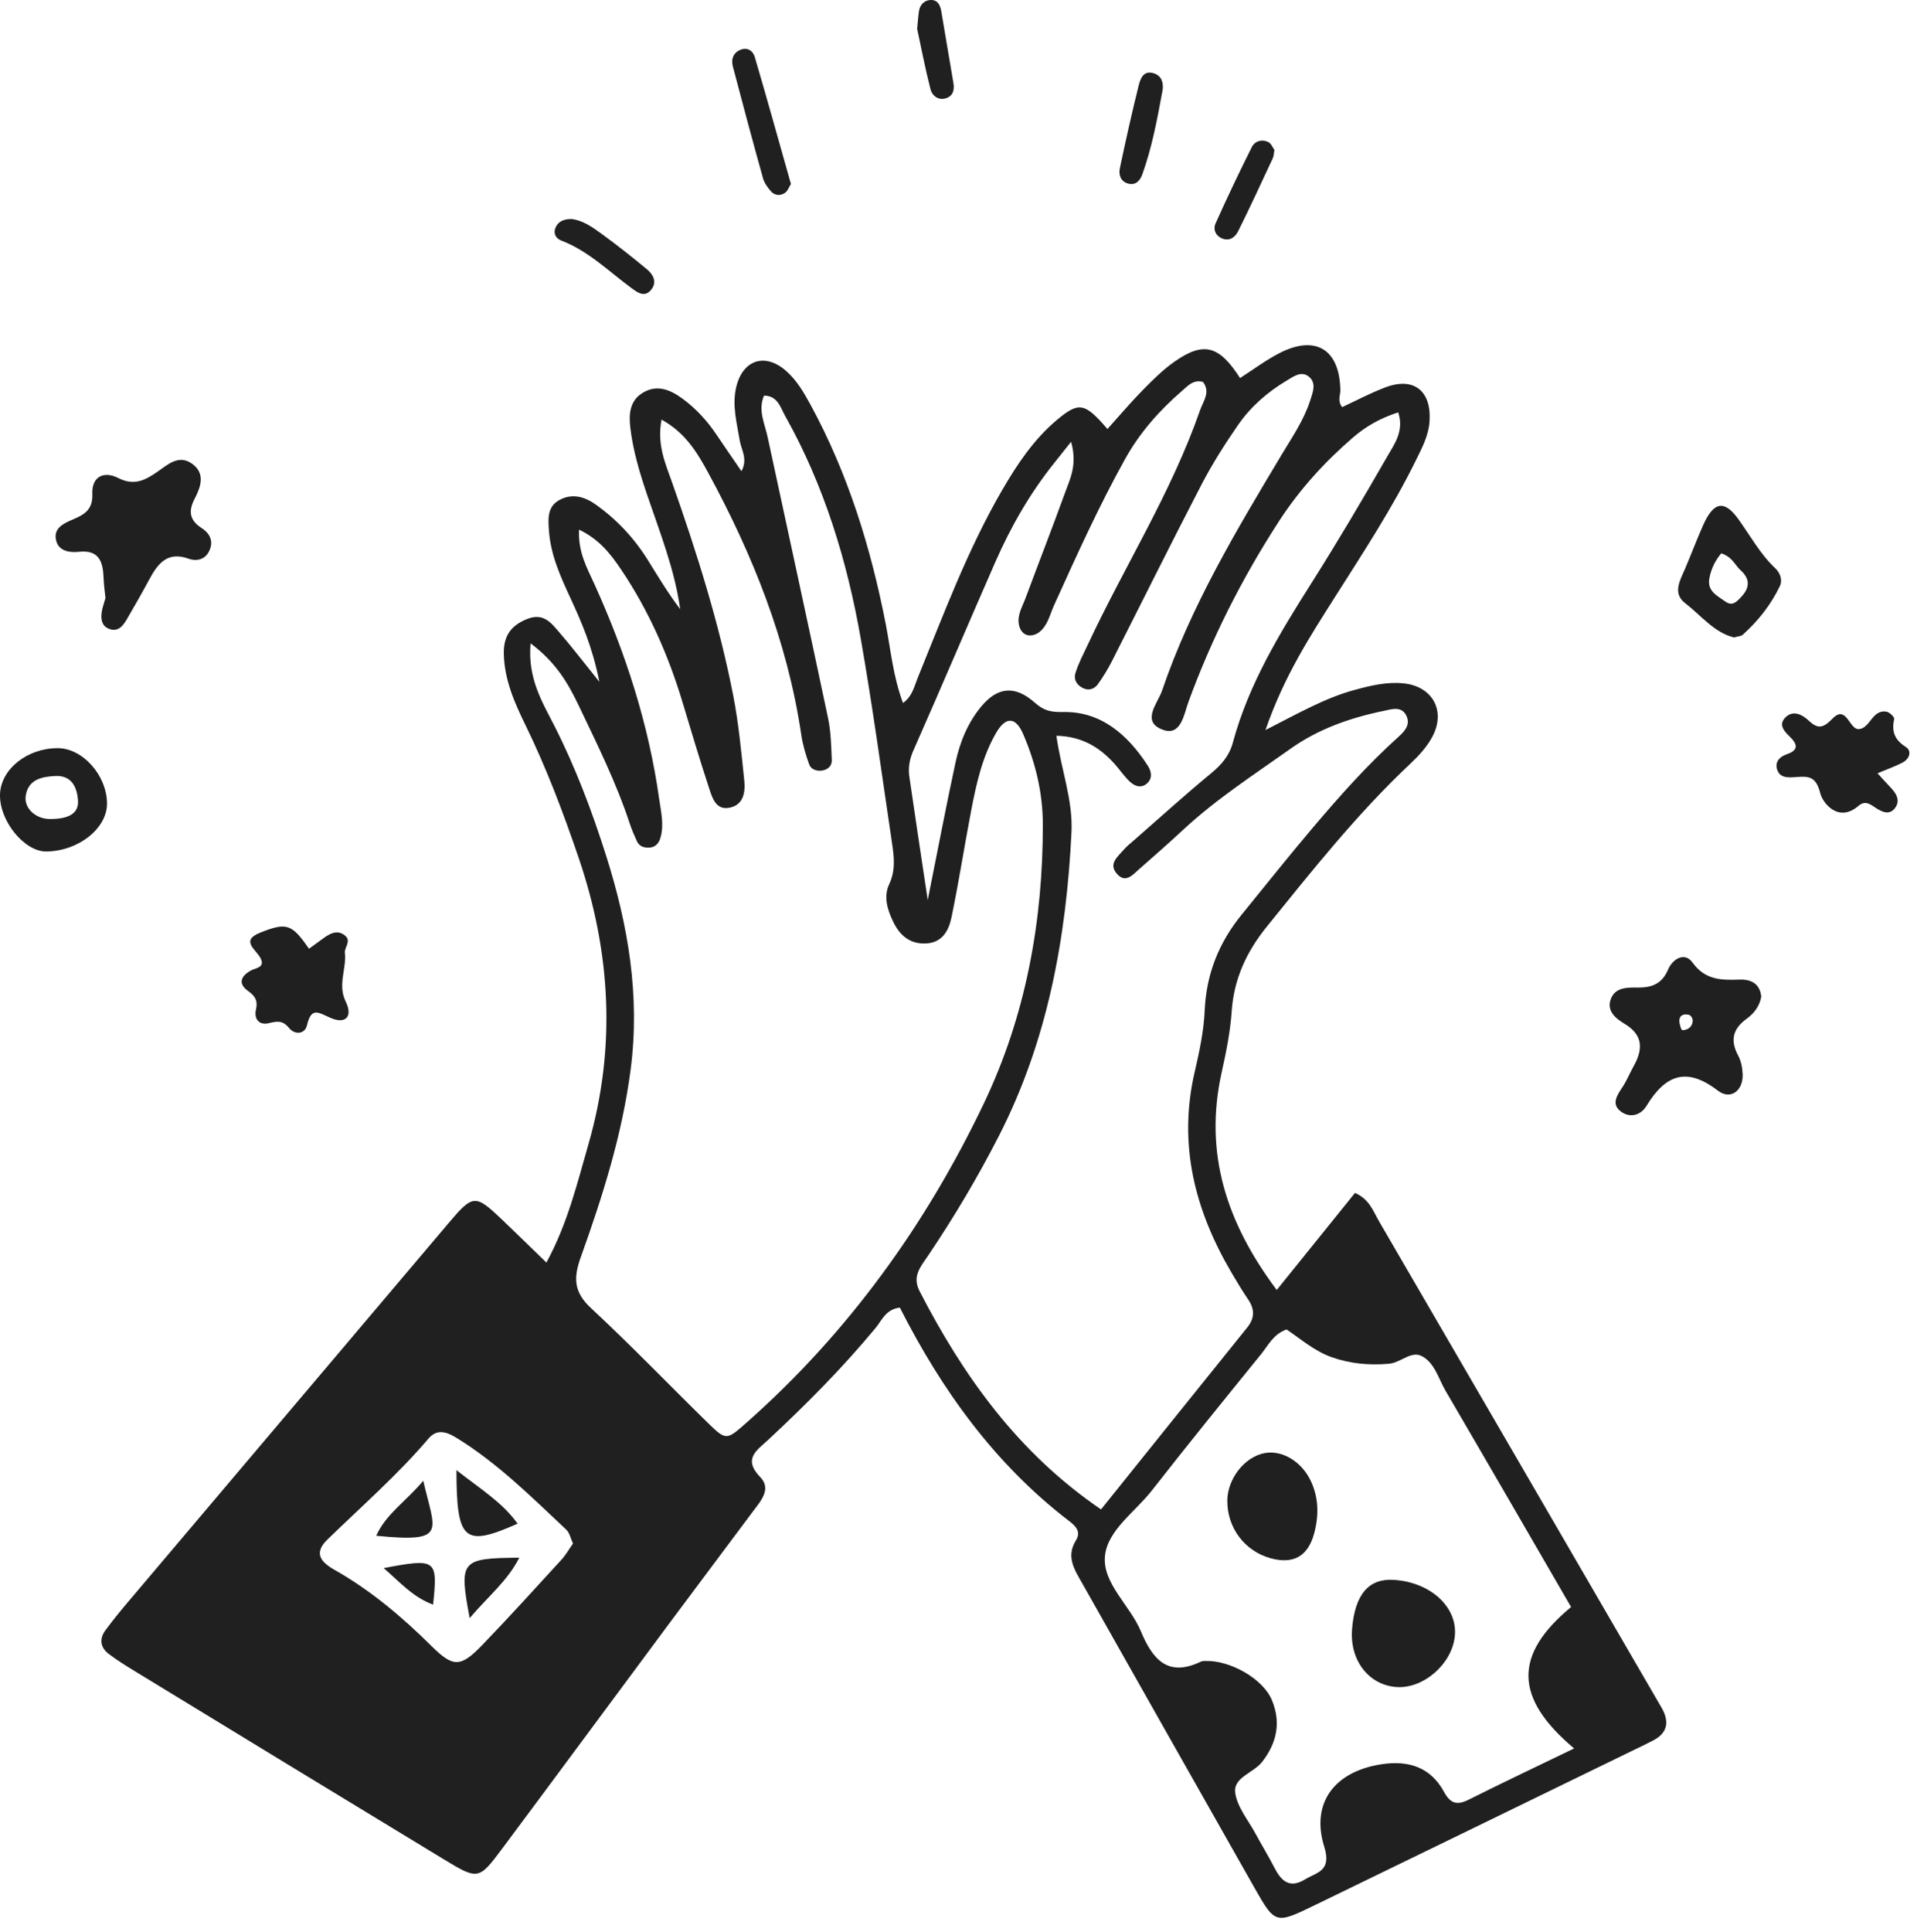
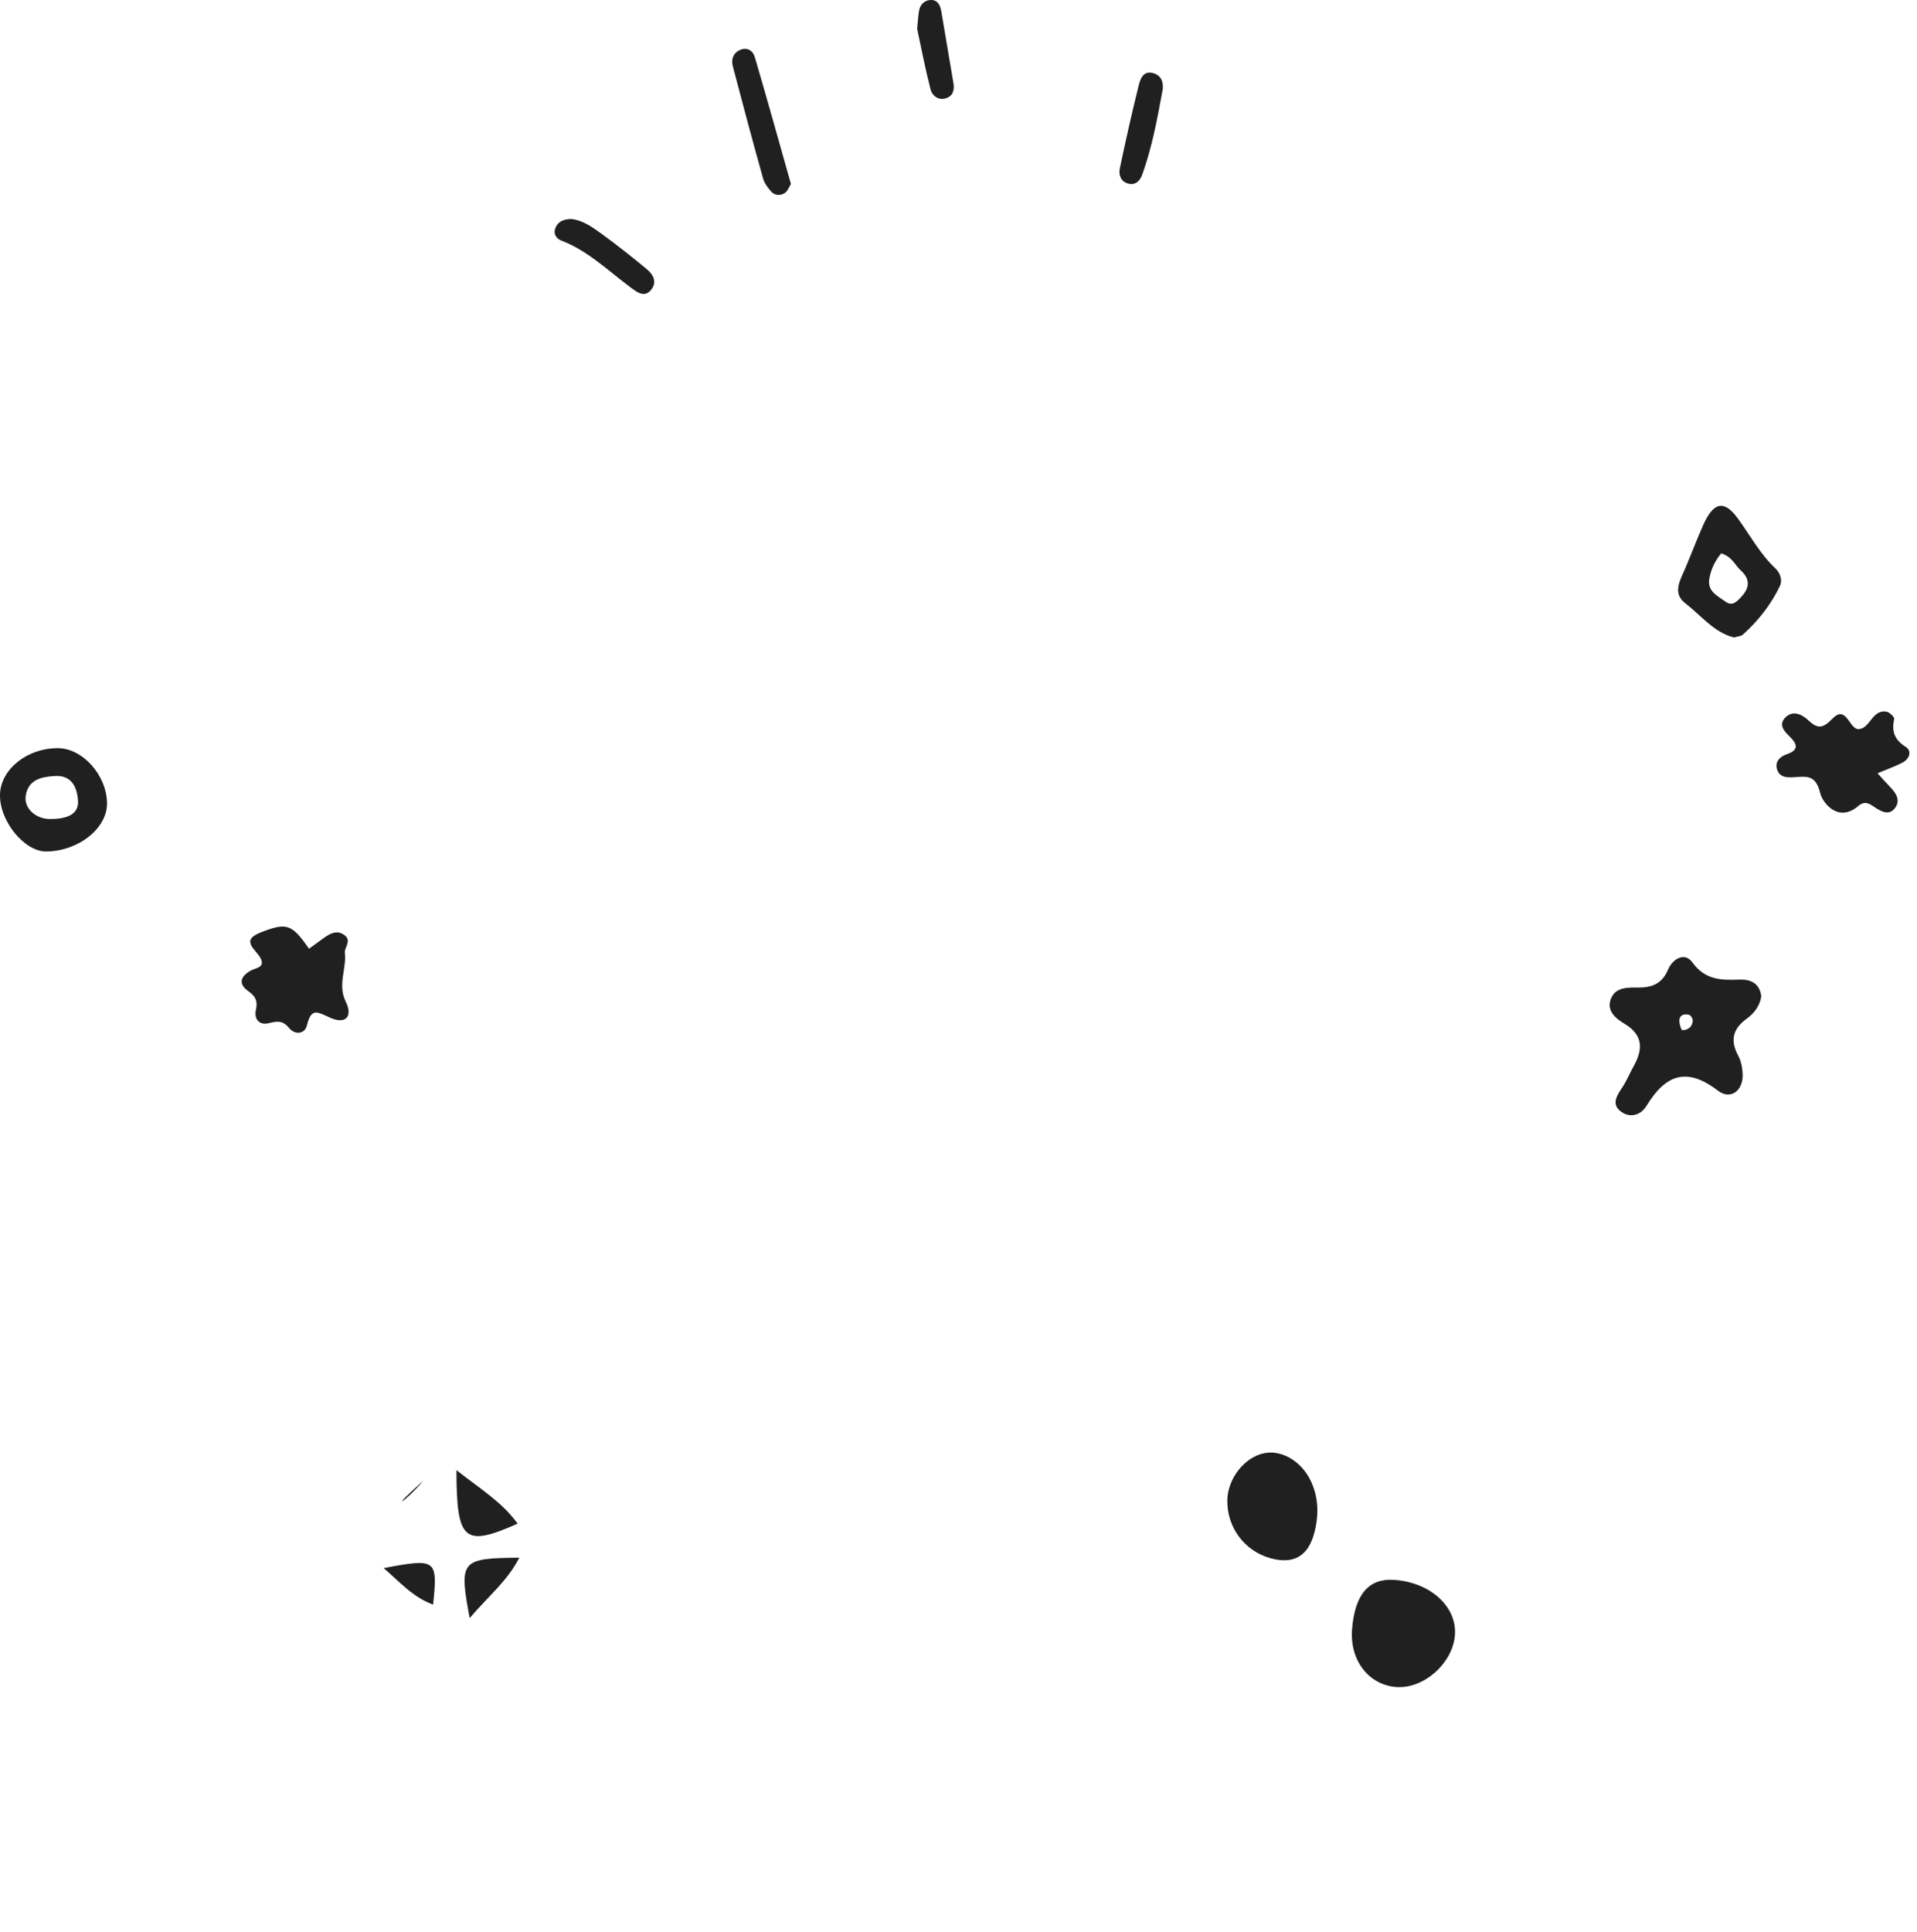
<svg xmlns="http://www.w3.org/2000/svg" width="133" height="134" viewBox="0 0 133 134" fill="none">
-   <path d="M87.819 50.627C90.165 49.429 91.951 48.413 93.941 47.868C95.079 47.555 96.217 47.28 97.388 47.401C99.403 47.612 100.33 49.322 99.37 51.112C98.998 51.808 98.429 52.428 97.846 52.976C94.165 56.436 91.042 60.38 87.878 64.29C86.484 66.016 85.607 67.901 85.453 70.154C85.356 71.578 85.065 72.999 84.755 74.399C83.522 79.966 85.073 84.796 88.579 89.478C90.502 87.091 92.272 84.898 94.008 82.746C95.022 83.191 95.271 84.016 95.667 84.696C101.992 95.565 108.303 106.44 114.617 117.314C114.843 117.703 115.072 118.088 115.294 118.479C115.822 119.421 115.709 120.198 114.692 120.726C114.215 120.974 113.727 121.206 113.241 121.441C105.894 125.017 98.548 128.596 91.195 132.162C88.501 133.47 88.469 133.47 87.042 130.959C83.05 123.93 79.08 116.888 75.099 109.852C74.568 108.91 73.934 107.993 74.644 106.855C75.026 106.24 74.625 105.849 74.185 105.512C69.012 101.553 65.325 96.401 62.431 90.7C61.452 90.819 61.191 91.576 60.756 92.102C58.461 94.877 55.929 97.424 53.294 99.875C52.52 100.595 51.514 101.186 52.746 102.459C53.55 103.287 52.77 104.126 52.236 104.843C50.305 107.438 48.355 110.019 46.427 112.616C42.57 117.808 38.73 123.013 34.862 128.2C33.214 130.411 33.179 130.417 30.762 128.952C23.621 124.621 16.489 120.27 9.356 115.92C8.744 115.545 8.129 115.165 7.557 114.733C6.964 114.288 6.866 113.692 7.311 113.085C7.792 112.435 8.301 111.807 8.822 111.189C16.25 102.408 23.68 93.629 31.11 84.853C32.823 82.83 32.969 82.819 34.867 84.631C35.833 85.551 36.785 86.487 37.91 87.577C39.393 84.839 40.048 82.067 40.828 79.361C42.754 72.678 42.381 66.049 40.143 59.487C39.069 56.339 37.899 53.24 36.434 50.249C35.687 48.723 35.005 47.156 34.954 45.389C34.919 44.143 35.42 43.388 36.591 42.929C37.734 42.479 38.263 43.24 38.837 43.9C39.655 44.842 40.407 45.834 41.586 47.296C41.092 44.839 40.342 43.14 39.56 41.449C38.88 39.979 38.214 38.506 38.09 36.856C38.031 36.036 37.942 35.173 38.786 34.698C39.657 34.207 40.523 34.428 41.311 34.984C42.799 36.033 44.016 37.344 44.973 38.889C45.677 40.025 46.365 41.168 47.19 42.252C46.807 39.488 45.78 36.926 44.898 34.326C44.377 32.791 43.913 31.246 43.727 29.633C43.622 28.708 43.695 27.788 44.593 27.246C45.585 26.647 46.494 27.028 47.336 27.642C48.288 28.338 49.073 29.196 49.728 30.178C50.267 30.987 50.826 31.782 51.443 32.686C51.899 31.831 51.433 31.213 51.325 30.569C51.12 29.331 50.775 28.098 51.082 26.833C51.535 24.962 53.067 24.455 54.513 25.706C55.271 26.361 55.77 27.222 56.244 28.093C58.842 32.875 60.422 37.999 61.458 43.318C61.8 45.074 61.949 46.873 62.65 48.763C63.31 48.28 63.424 47.62 63.669 47.021C65.468 42.617 67.121 38.145 69.519 34.013C70.558 32.222 71.709 30.493 73.308 29.145C74.859 27.839 75.258 27.928 76.834 29.757C77.659 28.843 78.446 27.91 79.301 27.041C79.992 26.337 80.704 25.631 81.508 25.07C83.517 23.672 84.588 23.966 86.033 26.224C86.937 25.647 87.8 24.994 88.749 24.503C91.274 23.195 92.954 24.233 92.992 27.079C92.997 27.421 92.779 27.769 93.11 28.244C94.097 27.788 95.095 27.252 96.144 26.86C98.084 26.14 99.3 27.103 99.184 29.177C99.127 30.197 98.656 31.073 98.221 31.955C96.592 35.267 94.564 38.344 92.593 41.454C90.864 44.184 89.097 46.892 87.805 50.619L87.819 50.627ZM36.812 44.62C36.591 47.067 37.637 48.712 38.465 50.349C39.935 53.248 41.076 56.272 42.05 59.346C43.579 64.171 44.423 69.075 43.751 74.205C43.163 78.703 41.815 82.967 40.299 87.188C39.773 88.647 39.806 89.621 41.003 90.735C43.768 93.302 46.384 96.029 49.081 98.667C50.386 99.943 50.402 99.913 51.826 98.651C58.852 92.434 64.238 84.958 68.257 76.543C71.159 70.466 72.359 63.934 72.351 57.191C72.351 55.002 71.844 52.906 70.984 50.913C70.458 49.699 69.767 49.691 69.098 50.856C68.146 52.512 67.736 54.365 67.38 56.221C66.908 58.688 66.523 61.175 66.013 63.635C65.83 64.514 65.403 65.366 64.29 65.439C63.149 65.512 62.431 64.897 61.967 63.931C61.568 63.103 61.285 62.197 61.692 61.334C62.151 60.361 62.027 59.4 61.881 58.429C61.182 53.723 60.543 49.006 59.723 44.321C58.774 38.9 57.18 33.67 54.467 28.837C54.138 28.252 53.952 27.446 53.005 27.443C52.574 28.454 53.056 29.377 53.258 30.315C54.656 36.81 56.074 43.299 57.447 49.796C57.649 50.751 57.668 51.752 57.709 52.733C57.725 53.111 57.442 53.389 57.042 53.448C56.662 53.502 56.269 53.378 56.142 53.025C55.899 52.353 55.691 51.654 55.589 50.95C54.629 44.467 52.231 38.493 49.127 32.778C48.374 31.391 47.544 30.008 45.898 29.107C45.561 30.847 46.173 32.168 46.64 33.492C48.342 38.326 49.885 43.205 50.869 48.237C51.246 50.171 51.427 52.145 51.635 54.109C51.721 54.937 51.6 55.84 50.597 56.029C49.666 56.204 49.415 55.344 49.2 54.683C48.555 52.722 47.964 50.743 47.371 48.766C46.384 45.475 45.014 42.363 43.093 39.507C42.365 38.423 41.567 37.403 40.175 36.737C40.097 38.318 40.739 39.41 41.249 40.535C43.409 45.306 45.008 50.244 45.736 55.441C45.861 56.32 46.084 57.216 45.82 58.114C45.712 58.486 45.48 58.756 45.087 58.791C44.722 58.821 44.361 58.731 44.188 58.351C44.002 57.944 43.824 57.531 43.684 57.105C42.751 54.281 41.432 51.625 40.156 48.952C39.431 47.431 38.595 45.958 36.804 44.618L36.812 44.62ZM76.394 104.692C79.792 100.463 83.153 96.269 86.527 92.086C87.058 91.428 87.058 90.81 86.591 90.128C86.187 89.535 85.817 88.917 85.453 88.297C82.899 83.963 81.721 79.386 82.886 74.356C83.209 72.961 83.517 71.534 83.579 70.11C83.689 67.575 84.558 65.391 86.141 63.449C87.786 61.429 89.407 59.387 91.093 57.399C92.954 55.206 94.863 53.057 97.008 51.126C97.401 50.77 97.841 50.328 97.614 49.739C97.299 48.928 96.565 49.192 95.985 49.313C93.677 49.788 91.462 50.565 89.537 51.935C86.988 53.745 84.35 55.447 82.05 57.591C81.063 58.51 80.046 59.395 79.034 60.288C78.573 60.695 78.074 61.31 77.465 60.582C76.904 59.91 77.537 59.438 77.931 58.977C78.163 58.705 78.449 58.481 78.722 58.243C80.48 56.706 82.212 55.136 84.013 53.65C84.736 53.054 85.289 52.426 85.534 51.511C86.627 47.463 88.773 43.941 90.99 40.44C92.816 37.557 94.553 34.614 96.252 31.656C96.746 30.798 97.434 29.889 97.008 28.603C95.756 29.007 94.758 29.579 93.874 30.342C91.891 32.052 90.154 33.964 88.719 36.179C86.168 40.119 84.07 44.27 82.457 48.677C82.147 49.521 81.947 51.061 80.709 50.63C79.118 50.074 80.323 48.785 80.623 47.906C82.605 42.083 85.747 36.837 88.887 31.594C89.623 30.361 90.448 29.174 90.896 27.791C91.09 27.195 91.373 26.507 90.734 26.073C90.238 25.736 89.709 26.135 89.248 26.413C87.921 27.208 86.764 28.22 85.89 29.487C84.973 30.814 84.099 32.187 83.358 33.617C81.246 37.681 79.215 41.786 77.141 45.869C76.858 46.425 76.529 46.962 76.165 47.466C75.952 47.76 75.593 47.914 75.213 47.763C74.738 47.574 74.471 47.156 74.611 46.697C74.819 46.018 75.164 45.376 75.466 44.726C78.012 39.278 81.273 34.172 83.258 28.457C83.479 27.823 84.002 27.2 83.463 26.494C82.797 26.308 82.416 26.761 82.025 27.098C80.453 28.457 79.088 29.989 78.066 31.826C76.227 35.127 74.679 38.566 73.122 42.002C72.828 42.649 72.691 43.399 72.087 43.86C71.895 44.006 71.588 44.108 71.356 44.07C70.978 44.011 70.76 43.695 70.69 43.318C70.568 42.654 70.924 42.096 71.14 41.516C72.049 39.075 72.996 36.648 73.883 34.202C74.239 33.22 74.762 32.244 74.312 30.642C73.821 31.259 73.508 31.661 73.187 32.058C71.485 34.172 70.142 36.508 69.055 38.984C67.143 43.339 65.29 47.719 63.364 52.07C63.092 52.685 63.003 53.267 63.092 53.89C63.475 56.541 63.88 59.19 64.365 62.432C65.082 58.853 65.651 55.865 66.291 52.895C66.596 51.482 67.14 50.133 68.076 49.009C69.212 47.641 70.417 47.528 71.777 48.725C72.408 49.281 72.845 49.405 73.778 49.389C76.386 49.338 78.255 50.972 79.633 53.114C79.876 53.489 79.989 53.977 79.576 54.343C79.158 54.713 78.711 54.521 78.379 54.211C77.988 53.844 77.689 53.386 77.327 52.984C76.291 51.83 75.059 51.077 73.292 51.034C73.608 53.343 74.449 55.482 74.339 57.731C73.977 65.064 72.686 72.184 69.303 78.792C67.828 81.673 66.175 84.453 64.362 87.137C63.866 87.871 63.267 88.531 63.804 89.57C66.852 95.471 70.62 100.76 76.386 104.698L76.394 104.692ZM109.001 111.47C106.062 106.399 103.187 101.426 100.29 96.469C99.799 95.627 99.537 94.532 98.647 94.066C97.898 93.672 97.183 94.524 96.371 94.594C95.001 94.713 93.693 94.597 92.396 94.141C91.198 93.718 90.251 92.882 89.262 92.216C88.342 92.542 87.986 93.321 87.49 93.936C84.941 97.076 82.395 100.215 79.906 103.398C78.749 104.876 76.847 106.14 76.664 107.912C76.467 109.814 78.392 111.34 79.148 113.142C79.968 115.1 81.014 116.368 83.331 115.251C83.409 115.213 83.506 115.216 83.595 115.211C85.321 115.141 87.624 116.432 88.245 117.929C88.884 119.469 88.595 120.896 87.56 122.218C86.961 122.981 85.561 123.288 85.696 124.337C85.823 125.335 86.602 126.255 87.112 127.199C87.538 127.989 88.01 128.755 88.42 129.554C88.892 130.476 89.472 131.013 90.532 130.368C91.379 129.853 92.404 129.804 91.872 128.086C90.92 125.014 92.636 122.868 95.837 122.377C97.712 122.088 99.251 122.571 100.185 124.292C100.632 125.114 101.088 125.238 101.9 124.831C104.292 123.631 106.714 122.487 109.212 121.279C105.064 117.794 104.983 114.793 109.001 111.47ZM39.754 107.063C39.593 106.718 39.52 106.321 39.285 106.1C36.868 103.832 34.517 101.483 31.669 99.732C31.019 99.333 30.328 99.079 29.735 99.778C27.58 102.313 25.072 104.493 22.698 106.807C21.746 107.734 22.264 108.355 23.197 108.883C25.711 110.307 27.898 112.152 29.942 114.18C31.442 115.664 31.949 115.672 33.462 114.102C35.326 112.166 37.136 110.173 38.951 108.19C39.247 107.867 39.468 107.473 39.757 107.063H39.754Z" fill="#202020" />
  <path d="M122.198 69.11C122.085 69.803 121.686 70.299 121.176 70.669C120.213 71.367 120.027 72.168 120.593 73.22C120.798 73.6 120.887 74.078 120.903 74.515C120.949 75.645 120.067 76.333 119.183 75.65C116.99 73.965 115.534 74.574 114.234 76.705C113.805 77.409 113.015 77.576 112.386 77.045C111.785 76.535 112.219 75.933 112.575 75.391C112.869 74.946 113.068 74.442 113.33 73.975C113.985 72.805 114.029 71.807 112.71 71.014C112.108 70.653 111.439 70.129 111.76 69.288C112.068 68.479 112.904 68.492 113.613 68.503C114.598 68.514 115.31 68.247 115.73 67.252C116.046 66.507 116.882 66.011 117.419 66.758C118.312 67.999 119.439 67.993 120.701 67.95C121.494 67.923 122.096 68.239 122.193 69.11H122.198ZM117.157 70.383C116.658 70.296 116.518 70.542 116.513 70.793C116.507 71.025 116.642 71.456 116.718 71.456C117.071 71.456 117.384 71.254 117.435 70.874C117.473 70.604 117.276 70.412 117.157 70.383Z" fill="#202020" />
-   <path d="M7.317 41.476C7.282 41.125 7.204 40.597 7.185 40.065C7.144 38.949 6.858 38.123 5.472 38.274C4.827 38.344 4.094 38.226 3.905 37.527C3.662 36.632 4.423 36.297 5.097 36.014C5.874 35.685 6.451 35.327 6.405 34.275C6.351 33.056 7.204 32.648 8.204 33.158C9.294 33.714 10.052 33.325 10.907 32.735C11.621 32.241 12.393 31.497 13.326 32.166C14.264 32.834 13.93 33.778 13.507 34.59C13.053 35.459 13.151 36.087 13.995 36.632C14.572 37.004 14.844 37.565 14.502 38.247C14.21 38.827 13.612 38.943 13.113 38.763C11.646 38.223 10.971 39.057 10.375 40.16C9.866 41.106 9.334 42.042 8.792 42.967C8.512 43.447 8.15 43.884 7.508 43.593C7.026 43.375 6.996 42.903 7.058 42.444C7.096 42.18 7.195 41.923 7.317 41.481V41.476Z" fill="#202020" />
  <path d="M130.26 53.637C130.664 54.077 130.899 54.343 131.147 54.6C131.549 55.012 131.864 55.506 131.492 56.026C131.082 56.601 130.54 56.307 130.076 55.999C129.699 55.749 129.388 55.511 128.916 55.916C127.56 57.073 126.462 55.733 126.281 55.004C125.987 53.818 125.445 53.842 124.609 53.901C124.059 53.939 123.452 53.987 123.28 53.321C123.153 52.839 123.476 52.483 123.959 52.321C124.639 52.091 124.812 51.746 124.253 51.18C123.884 50.805 123.355 50.349 123.822 49.818C124.348 49.219 125.011 49.537 125.488 49.985C126.152 50.611 126.505 50.487 127.153 49.831C128.115 48.855 128.296 50.627 128.97 50.573C129.761 50.511 129.893 49.187 130.888 49.365C131.098 49.403 131.446 49.742 131.417 49.874C131.228 50.735 131.438 51.312 132.223 51.811C132.663 52.091 132.482 52.636 132.007 52.89C131.538 53.138 131.031 53.313 130.265 53.637H130.26Z" fill="#202020" />
  <path d="M21.441 65.806C21.795 65.547 22.148 65.288 22.501 65.035C22.96 64.708 23.462 64.484 23.952 64.908C24.389 65.285 23.885 65.73 23.925 66.081C24.055 67.208 23.407 68.298 23.985 69.474C24.497 70.515 23.979 71.065 22.925 70.601C22.07 70.224 21.598 69.838 21.298 71.117C21.155 71.726 20.468 71.818 20.042 71.292C19.616 70.763 19.211 70.833 18.647 70.971C17.962 71.138 17.617 70.661 17.755 70.051C17.897 69.423 17.725 69.107 17.221 68.746C16.525 68.247 16.665 67.737 17.396 67.324C17.719 67.141 18.399 67.127 18.089 66.486C17.79 65.865 16.638 65.258 18.046 64.695C19.907 63.948 20.252 64.104 21.439 65.809L21.441 65.806Z" fill="#202020" />
  <path d="M120.307 44.216C118.927 43.884 118.02 42.687 116.912 41.835C116.006 41.139 116.583 40.216 116.933 39.394C117.352 38.407 117.729 37.403 118.163 36.427C118.889 34.801 119.622 34.647 120.601 36.004C121.435 37.161 122.115 38.425 123.169 39.421C123.514 39.747 123.684 40.243 123.487 40.651C122.867 41.945 121.985 43.064 120.914 44.025C120.796 44.133 120.583 44.133 120.307 44.216ZM119.417 38.382C118.975 38.914 118.719 39.475 118.598 40.098C118.422 41.012 119.15 41.325 119.709 41.729C120.197 42.083 120.504 41.724 120.815 41.392C121.411 40.756 121.424 40.149 120.761 39.556C120.37 39.208 120.2 38.636 119.417 38.38V38.382Z" fill="#202020" />
  <path d="M4.002 51.895C5.726 51.895 7.398 53.758 7.425 55.708C7.449 57.442 5.472 59.026 3.233 59.063C1.683 59.09 -0.073 56.916 0.002 55.066C0.073 53.34 1.896 51.895 4.002 51.895ZM3.449 56.809C4.776 56.822 5.467 56.409 5.413 55.549C5.351 54.57 4.954 53.761 3.805 53.828C2.907 53.88 1.96 54.058 1.785 55.193C1.65 56.056 2.462 56.8 3.449 56.811V56.809Z" fill="#202020" />
  <path d="M54.874 12.763C54.745 12.965 54.653 13.248 54.459 13.381C54.146 13.594 53.752 13.575 53.49 13.273C53.261 13.011 53.032 12.701 52.94 12.375C52.22 9.793 51.524 7.204 50.845 4.612C50.726 4.159 50.831 3.709 51.311 3.48C51.834 3.232 52.236 3.512 52.368 3.96C53.224 6.87 54.035 9.793 54.874 12.76V12.763Z" fill="#202020" />
  <path d="M39.657 15.193C40.42 15.277 41.089 15.746 41.731 16.212C42.81 17 43.862 17.831 44.892 18.686C45.318 19.042 45.602 19.565 45.186 20.088C44.722 20.673 44.221 20.285 43.8 19.975C42.225 18.815 40.822 17.407 38.945 16.687C38.592 16.552 38.379 16.226 38.525 15.835C38.697 15.366 39.102 15.19 39.66 15.19L39.657 15.193Z" fill="#202020" />
  <path d="M80.663 6.228C80.28 8.326 79.916 10.247 79.255 12.091C79.102 12.52 78.792 12.882 78.263 12.733C77.745 12.588 77.6 12.121 77.694 11.673C78.096 9.764 78.522 7.86 78.991 5.966C79.112 5.478 79.317 4.855 80.046 5.084C80.669 5.281 80.709 5.842 80.666 6.228H80.663Z" fill="#202020" />
-   <path d="M88.418 10.4C88.372 10.646 88.374 10.832 88.302 10.986C87.514 12.671 86.737 14.36 85.909 16.024C85.718 16.412 85.348 16.746 84.83 16.555C84.334 16.372 84.145 15.918 84.34 15.484C85.138 13.71 85.974 11.951 86.845 10.211C87.058 9.785 87.538 9.637 87.989 9.85C88.188 9.944 88.296 10.236 88.418 10.398V10.4Z" fill="#202020" />
  <path d="M63.631 1.994C63.688 1.43 63.704 1.074 63.766 0.729C63.834 0.348 64.098 0.065 64.459 0.011C65.001 -0.07 65.225 0.297 65.306 0.788C65.584 2.452 65.87 4.113 66.15 5.778C66.234 6.268 66.102 6.684 65.592 6.827C65.074 6.972 64.667 6.616 64.562 6.209C64.187 4.753 63.907 3.275 63.629 1.994H63.631Z" fill="#202020" />
  <path d="M96.851 117.018C94.928 116.853 93.631 115.138 93.806 112.996C94 110.607 94.952 109.479 96.689 109.585C99.251 109.741 101.142 111.481 100.934 113.493C100.735 115.44 98.72 117.177 96.849 117.015L96.851 117.018Z" fill="#202020" />
  <path d="M85.148 104.099C85.159 102.564 86.357 101.043 87.751 100.79C88.954 100.571 90.305 101.367 90.947 102.734C91.503 103.915 91.505 105.161 91.166 106.397C90.729 107.977 89.701 108.522 88.123 108.077C86.343 107.573 85.135 105.957 85.151 104.099H85.148Z" fill="#202020" />
  <path d="M31.669 101.976C33.362 103.306 34.856 104.212 35.911 105.687C32.205 107.327 31.674 106.909 31.669 101.976Z" fill="#202020" />
-   <path d="M29.365 102.71C30.174 106.243 31.094 107.02 26.102 106.526C26.795 104.994 28.141 104.172 29.365 102.71Z" fill="#202020" />
+   <path d="M29.365 102.71C26.795 104.994 28.141 104.172 29.365 102.71Z" fill="#202020" />
  <path d="M32.586 112.239C31.838 108.228 31.962 108.085 36.027 108.047C35.212 109.66 33.886 110.707 32.586 112.239Z" fill="#202020" />
  <path d="M26.62 108.768C30.282 108.08 30.374 108.15 30.048 111.303C28.653 110.793 27.761 109.757 26.62 108.768Z" fill="#202020" />
</svg>